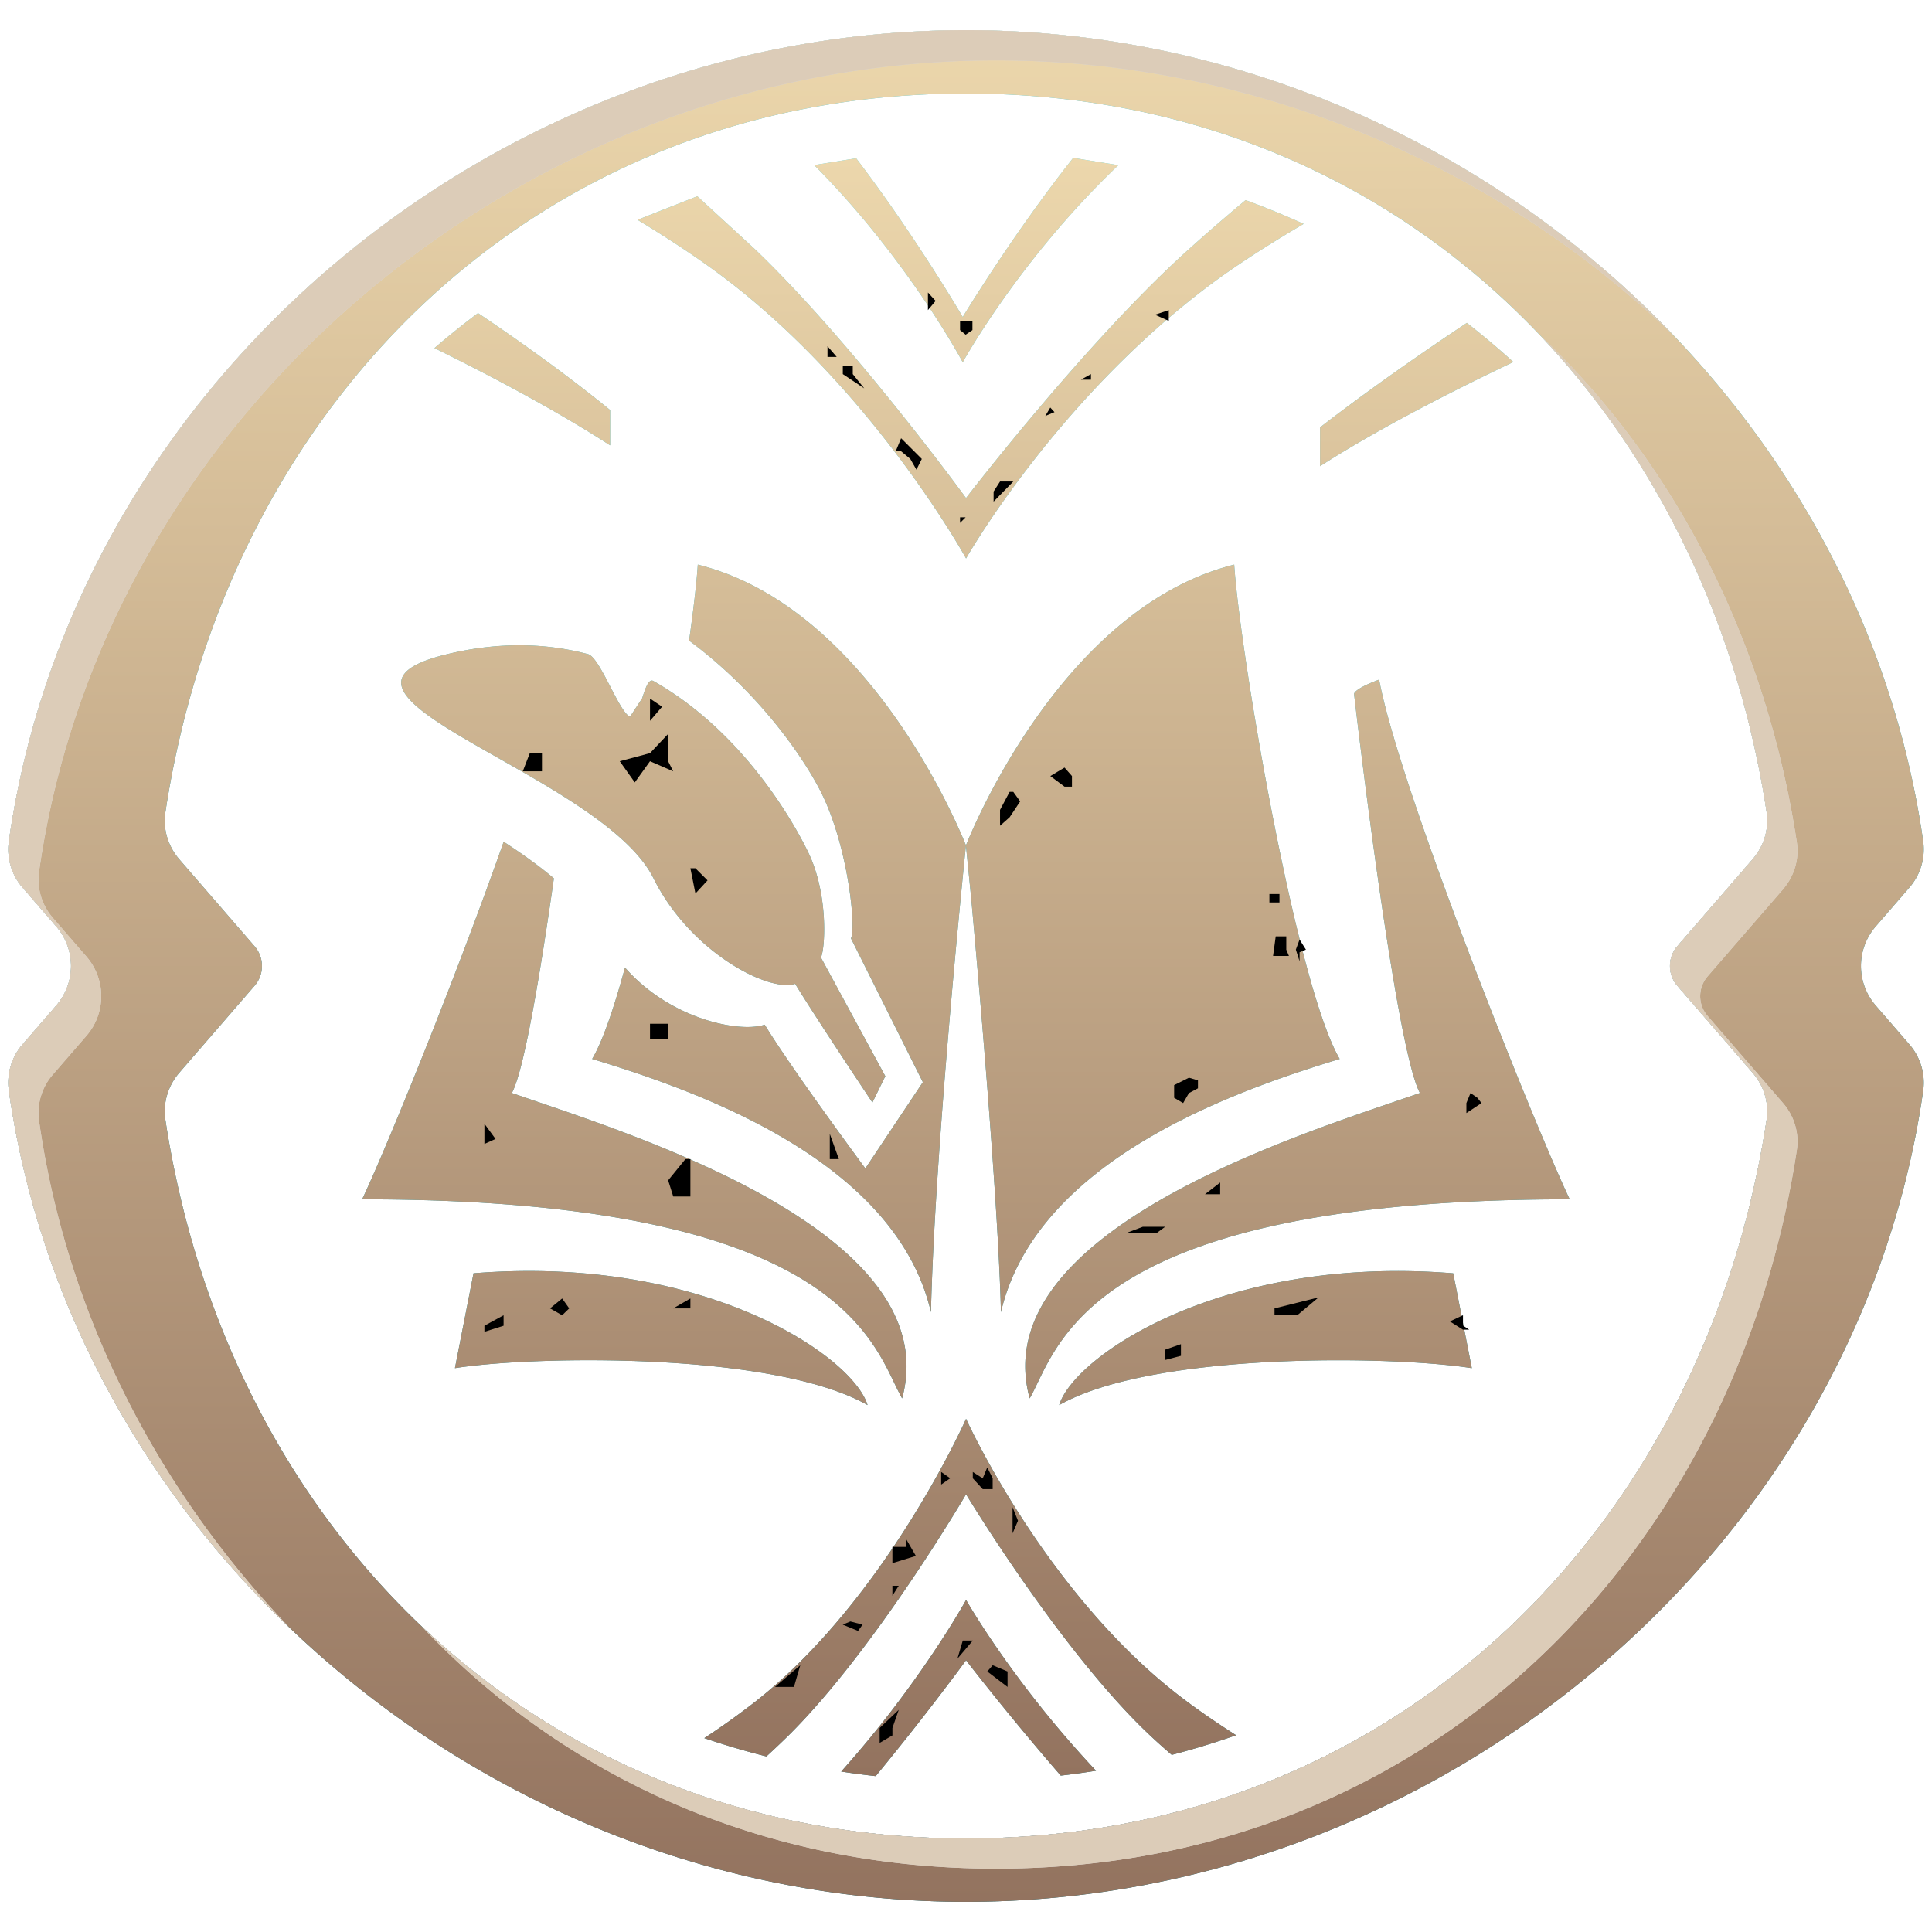
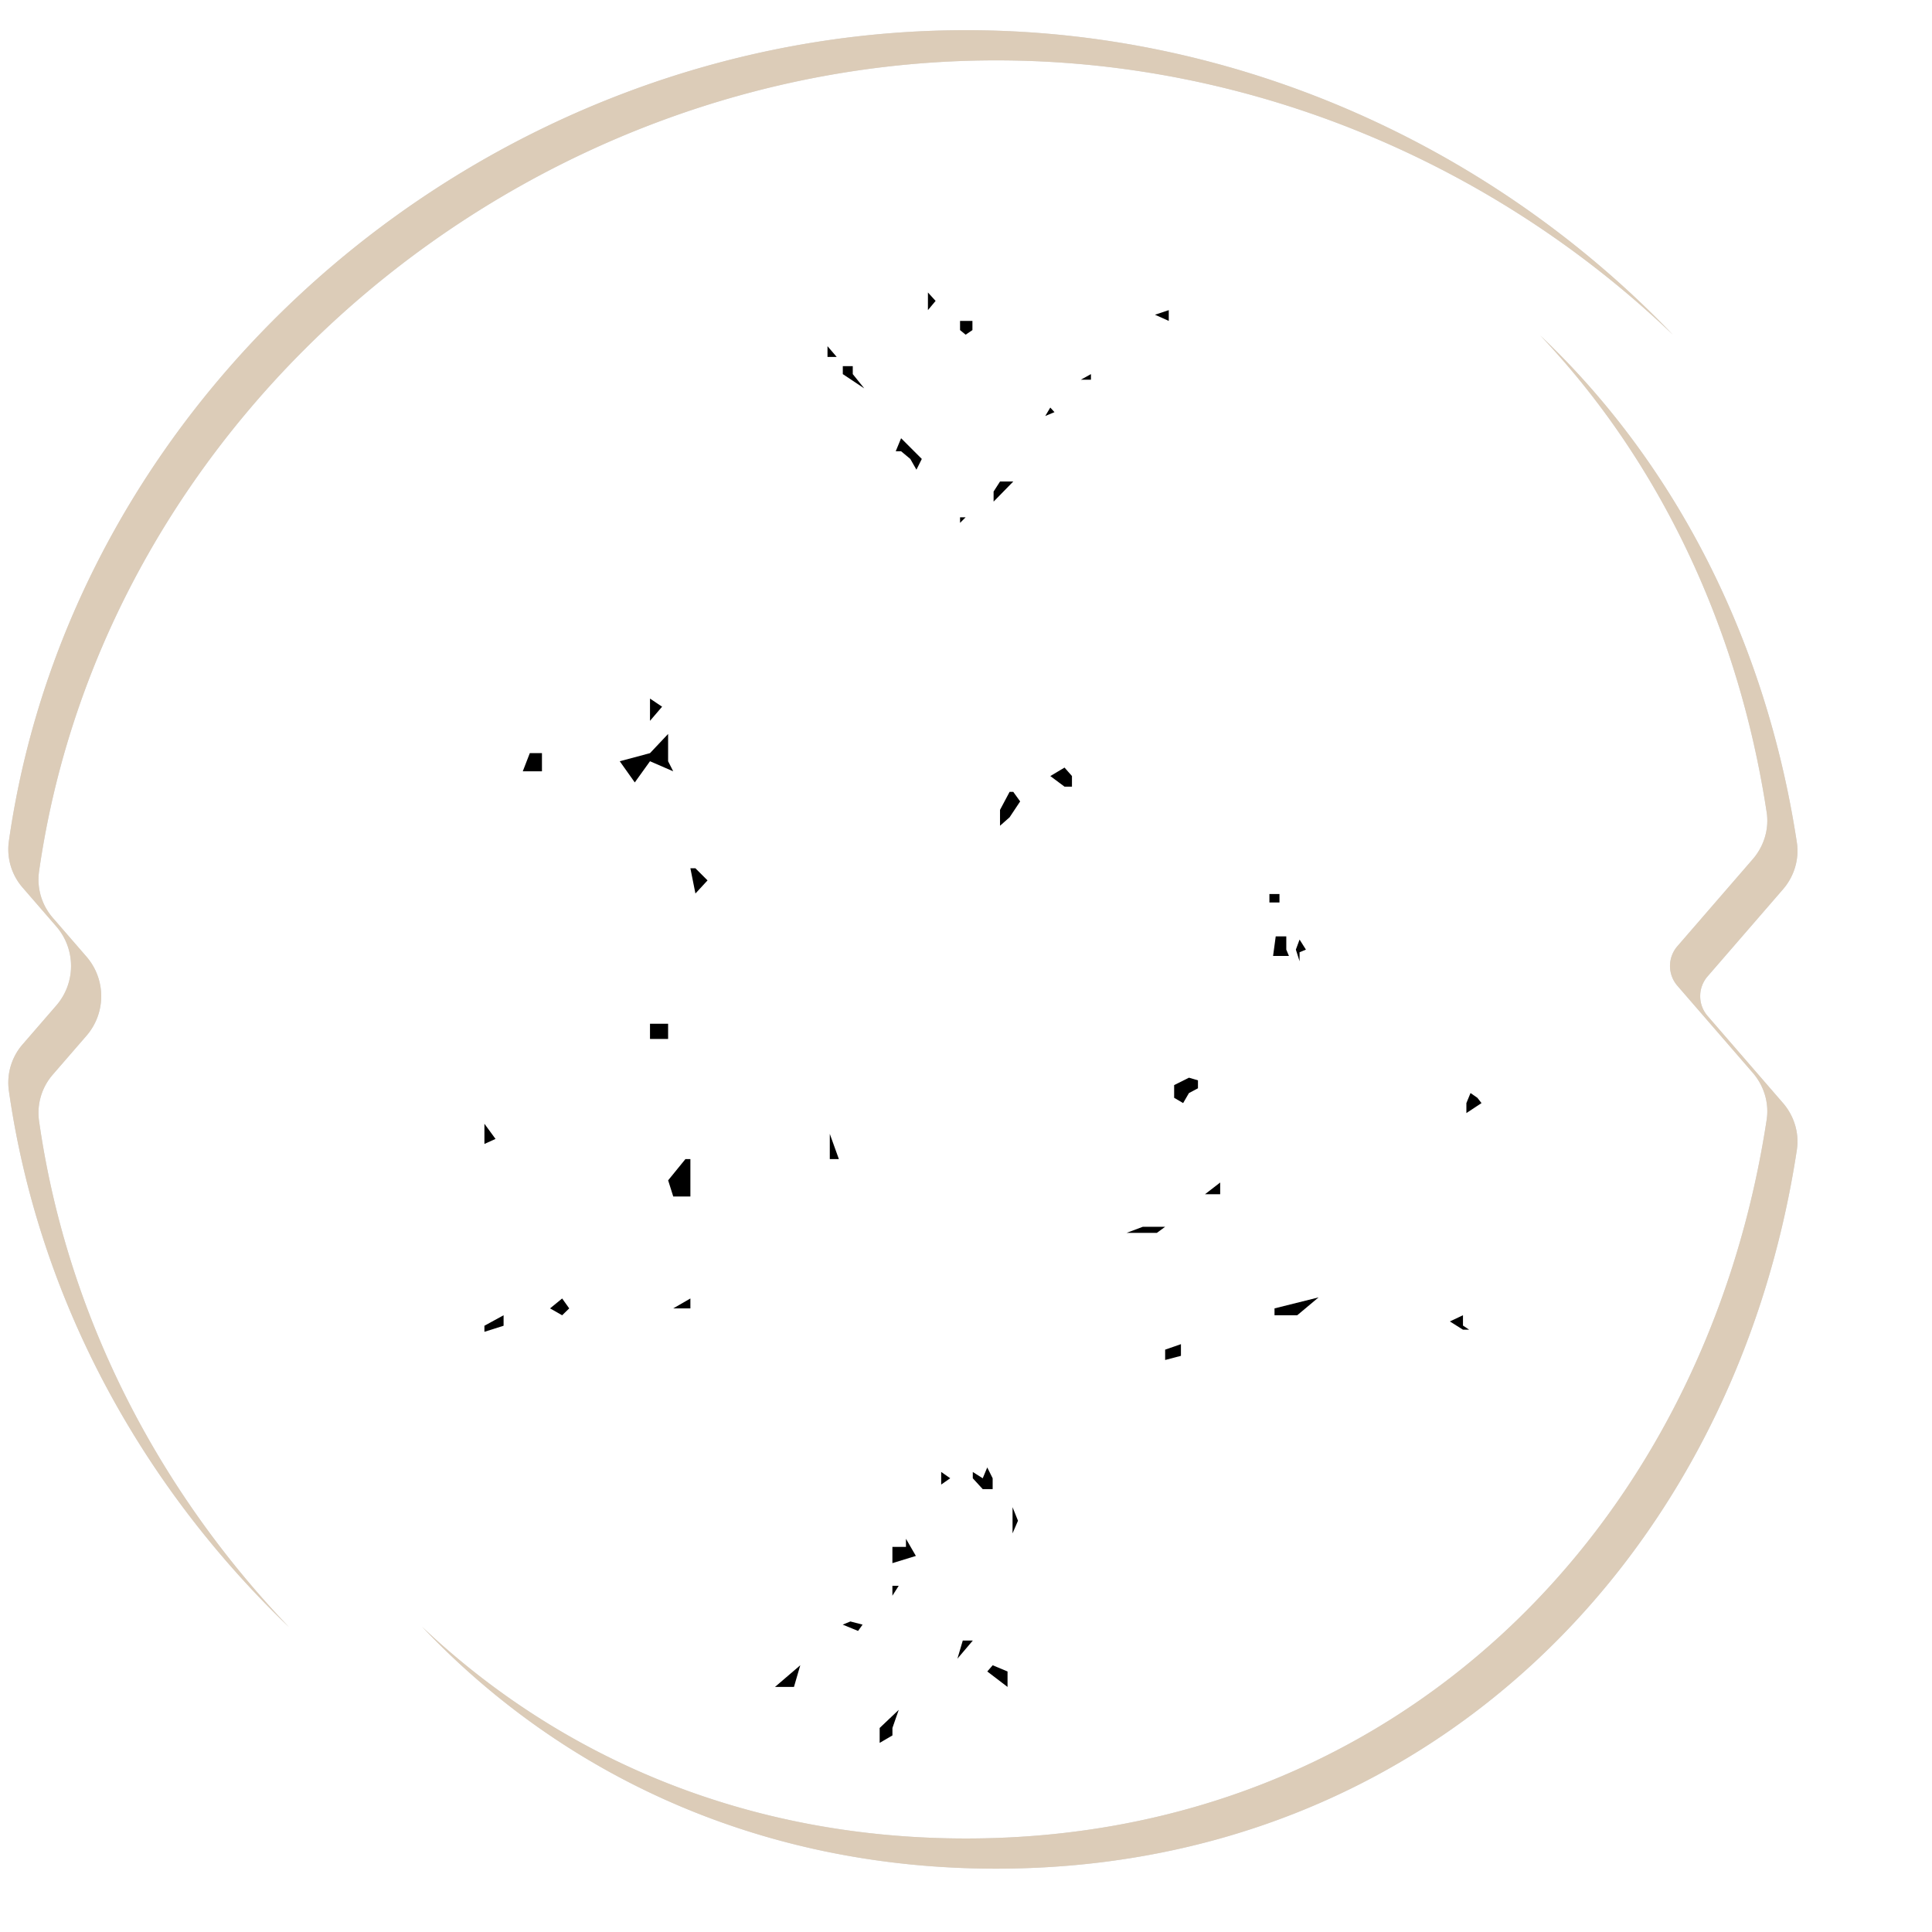
<svg xmlns="http://www.w3.org/2000/svg" width="64" height="64" fill="none">
  <g fill-rule="evenodd">
    <use href="#E" fill="url(#A)" />
    <use href="#E" fill="url(#B)" />
  </g>
  <g fill="#000">
    <path d="M35.51 25.707l-.246-.28-.471.281.471.351h.246v-.351zm-1.716.841l-.228-.316h-.122l-.317.596v.526l.317-.28.35-.526zm8.817 4.471h-.351l-.088.649h.21.316l-.088-.21v-.438zm.439.824l-.123-.386.123-.333.21.333-.21.088v.298zm-.666-2.227v.28h-.333v-.28h.333zm-2.998 6.592l-.193.333-.298-.175v-.421l.491-.245.298.088v.263l-.298.158zm9.327 0l-.137.333v.331l.501-.331-.137-.175-.228-.158zm-8.794 3.352h.501v-.194-.194l-.501.387zm-6.791-23.61h.439l-.653.667v-.334l.214-.333zm3.011-3.557v.185h-.334l.334-.185zm-4.336 4.743h.185l-.185.185v-.185zm-1.267-1.933l-.686-.686-.178.432h.178l.305.254.203.356.178-.356zm-3.124-3.379h.305l-.305-.356v.356zm.507.569v-.264h.33v.127.137l.381.473-.711-.473zm4.294-1.763h-.41v.305l.185.152.225-.152v-.305zm-1.474-.941l.254.279-.254.305v-.584zm7.978.585l-.457.152.457.204v-.356zm-4.091 3.506l.166-.279.139.152-.305.127zM30.34 51.543l-.329-.569v.269h-.449v.299.239l.778-.239zm1.885-2.573v-.209l.329.209.15-.359.179.359v.359h-.329l-.329-.359zm1.317 1.406v-.449l.18.449-.18.419v-.419zm-2.364-1.197v-.419l.299.209-.299.209zm-2.753 4.848l-.509-.209.254-.105.404.105-.15.209zm1.137-1.167v-.329h.209l-.209.329zm-3.261 3.022h-.299-.33l.838-.718-.209.718zm5.592-1.536l-.177.6.509-.6h-.332zm1.483 1.536l-.671-.512.179-.206.492.206v.512zm-4.236 1.359l.632-.6-.209.6v.247l-.423.247v-.494zM42.972 43.57l.707-.592-1.459.364v.228h.752zm-3.852.957v.387l-.523.137v-.342l.523-.182zm8.91-.752l.433.273h.205l-.205-.137v-.342l-.433.205zm-10.172-3.136h.739l-.273.201h-1.003l.536-.201zM22.132 25.216v-.903l-.6.636-1.002.268.498.702.504-.702.769.334-.169-.334z" />
    <path d="M21.933 23.41l-.401-.268v.736l.401-.468zm1.505 5.754l-.401-.401h-.167l.167.836.401-.435zm-5.486-4.216h-.401l-.233.602h.635v-.602zm4.918 14.687v-1.238h-.165l-.572.703.169.535h.568zm4.618-1.238v-.836l.301.836h-.301zm-11.073-.669l-.368-.502v.669l.368-.167zm5.717-3.814h-.6v.502h.6v-.502zm-3.51 9.656l.234-.228-.234-.328-.401.328.401.228zm-1.94 0l-.635.347v.201l.635-.201v-.347zm6.188-.228h-.568l.568-.328v.328z" />
  </g>
  <g fill-rule="evenodd">
    <use href="#F" fill="#d9d9d9" />
    <use href="#F" fill="url(#C)" />
    <use href="#F" fill="url(#D)" />
    <use href="#G" fill="#d9d9d9" />
    <use href="#G" fill="#dcccb8" />
  </g>
  <defs>
    <linearGradient id="A" x1="33.969" y1="4.618" x2="33.969" y2="59.75" href="#H">
      <stop stop-color="#51dbee" />
      <stop offset="1" stop-color="#137785" />
    </linearGradient>
    <linearGradient id="B" x1="31.997" y1="5.231" x2="31.997" y2="58.836" href="#H">
      <stop stop-color="#ecd7ac" />
      <stop offset="1" stop-color="#93735f" />
    </linearGradient>
    <linearGradient id="C" x1="30.969" y1="1.166" x2="30.969" y2="61.166" href="#H">
      <stop stop-color="#51dbee" />
      <stop offset="1" stop-color="#0d6e7c" />
    </linearGradient>
    <linearGradient id="D" x1="32" y1="1" x2="32" y2="63" href="#H">
      <stop stop-color="#ecd7ac" />
      <stop offset="1" stop-color="#93735f" />
    </linearGradient>
-     <path id="E" d="M28.361 5.243c1.955 2.563 3.531 5.257 3.531 5.257s1.639-2.716 3.658-5.269l1.497.24C33.747 8.615 31.892 12 31.892 12s-1.823-3.423-4.922-6.532l1.392-.225zm-7.242 2.039l1.981-.781 1.902 1.748c3.273 3.132 6.999 8.25 6.999 8.25s3.884-5.063 7.251-8.125a65.42 65.42 0 0 1 2.01-1.745c.653.239 1.295.502 1.923.788-1.134.666-2.254 1.379-3.184 2.082-5.079 3.835-7.999 9-7.999 9s-3.02-5.5-7.971-9.267c-.87-.662-1.885-1.327-2.913-1.951zm-6.727 4.249c.467-.402.949-.789 1.443-1.159 1.358.912 2.916 2.022 4.377 3.211v1.17c-1.716-1.11-3.8-2.225-5.82-3.221zm10.996 46.653c-.697-.175-1.383-.378-2.057-.606a26.14 26.14 0 0 0 1.69-1.208c4.336-3.402 6.981-9.37 6.981-9.37s2.558 5.665 7.006 9.129c.581.452 1.246.91 1.94 1.353-.698.245-1.409.462-2.132.65-.245-.21-.482-.421-.706-.632-2.949-2.766-6.108-8-6.108-8s-3.025 5.171-5.892 8c-.229.226-.472.455-.722.684zm3.623.652c-.384-.042-.766-.093-1.145-.151C30.496 55.745 32.003 53 32.003 53s1.531 2.708 4.304 5.658c-.387.062-.776.116-1.168.161-1.793-2.067-3.137-3.82-3.137-3.82s-1.277 1.754-2.992 3.836zm19.58-48.14a27.15 27.15 0 0 1 1.541 1.297c-2.231 1.062-4.563 2.269-6.404 3.451v-1.286c1.615-1.248 3.366-2.465 4.863-3.462zM30.57 35.847l-2.381-4.762c.178-.366-.098-3.004-.952-4.762-.517-1.065-1.994-3.315-4.41-5.102.15-1.066.252-1.947.288-2.517 5.86 1.454 8.883 9.302 8.883 9.302s-1.026 9.843-1.159 15.461c-1.178-5.059-7.793-7.344-11.223-8.388.347-.587.719-1.674 1.087-3.027 1.508 1.719 3.809 2.173 4.629 1.891.89 1.465 3.334 4.762 3.334 4.762l1.905-2.857zm1.428-7.841s3.024-7.848 8.887-9.302c.189 2.913 2.061 13.942 3.494 16.375-3.427 1.044-10.038 3.33-11.222 8.388-.098-4.201-.995-13.81-.995-13.81l-.165-1.65zm-15.313-.122c-1.62 4.599-3.917 10.222-4.689 11.845 14.703 0 16.686 4.124 17.629 6.084.093.193.176.365.259.51 1.421-5.236-7.925-8.413-12.12-9.839h0 0 0l-.003-.001h0l-.002-.001h-.001l-.802-.275c.411-.757.952-4.017 1.392-7.11-.491-.415-1.056-.819-1.663-1.213zm29-5.37c-.856.317-.83.475-.83.475s1.352 11.692 2.182 13.218l-.814.279c-4.197 1.427-13.539 4.602-12.114 9.837.084-.145.167-.317.26-.51h0 0 0 0c.944-1.961 2.927-6.084 17.63-6.084-1.146-2.405-5.641-13.592-6.313-17.215zm2.455 19.665l.616 3.144c-2.576-.412-10.535-.551-13.669 1.222.499-1.632 5.427-4.984 13.053-4.365zM15.07 45.323l.616-3.144c7.626-.619 12.554 2.733 13.053 4.365-3.133-1.773-11.092-1.634-13.669-1.222zm14.257-9.674l-2.133-3.932c.142-.291.256-2.097-.426-3.495-.528-1.082-2.201-4.005-5.121-5.661-.16-.091-.265.232-.373.565l-.001.004-.403.612c-.175-.073-.409-.524-.649-.988-.263-.508-.534-1.03-.743-1.085-1.358-.36-2.909-.421-4.659 0-3.078.741-.988 1.926 1.697 3.448 2.026 1.149 4.391 2.49 5.132 3.978 1.227 2.466 3.839 3.786 4.692 3.495.711 1.165 2.56 3.932 2.56 3.932l.428-.874z" />
-     <path id="F" d="M58.522 26.906c.085.56-.09 1.128-.461 1.556l-2.497 2.883a1 1 0 0 0 0 1.309l2.497 2.883c.371.428.546.996.461 1.556-2.061 13.533-12.297 23.809-26.522 23.809S7.538 50.626 5.478 37.091c-.085-.56.09-1.128.461-1.556l2.494-2.88a1 1 0 0 0 0-1.309l-2.494-2.88c-.371-.428-.546-.996-.461-1.556C7.538 13.374 17.775 3.097 32.001 3.097s24.461 10.276 26.522 23.809zM32.001 63c15.705 0 29.549-11.718 31.708-26.875a1.93 1.93 0 0 0-.462-1.532l-1.112-1.284a2 2 0 0 1 0-2.619l1.112-1.284a1.93 1.93 0 0 0 .462-1.532C61.55 12.718 47.705 1 32.001 1S2.449 12.719.292 27.878a1.93 1.93 0 0 0 .463 1.531l1.11 1.281a2 2 0 0 1 0 2.619l-1.11 1.281a1.93 1.93 0 0 0-.463 1.531C2.449 51.281 16.295 63 32.001 63z" />
    <path id="G" d="M58.062 28.462c.371-.428.546-.996.461-1.556-.938-6.159-3.569-11.644-7.499-15.792 4.484 4.247 7.484 10.124 8.499 16.792.085.56-.09 1.128-.461 1.556l-2.497 2.883a1 1 0 0 0 0 1.309l2.497 2.883c.371.428.546.996.461 1.556-2.061 13.533-12.297 23.809-26.522 23.809-7.751 0-14.318-3.051-19.023-8.017 4.617 4.373 10.807 7.017 18.023 7.017 14.225 0 24.461-10.276 26.522-23.809.085-.56-.09-1.128-.461-1.556l-2.497-2.883a1 1 0 0 1 0-1.309l2.497-2.883zM9.584 53.911C5.22 49.353 2.206 43.546 1.292 37.122a1.93 1.93 0 0 1 .463-1.531l1.11-1.281a2 2 0 0 0 0-2.619l-1.11-1.281a1.93 1.93 0 0 1-.463-1.531C3.449 13.719 17.295 2 33.001 2c8.553 0 16.554 3.475 22.416 9.089C49.482 4.891 41.05 1 32.001 1 16.295 1 2.449 12.719.292 27.878a1.93 1.93 0 0 0 .463 1.531l1.11 1.281a2 2 0 0 1 0 2.619l-1.11 1.281a1.93 1.93 0 0 0-.463 1.531c.983 6.904 4.39 13.095 9.292 17.789z" />
    <linearGradient id="H" gradientUnits="userSpaceOnUse" />
  </defs>
</svg>